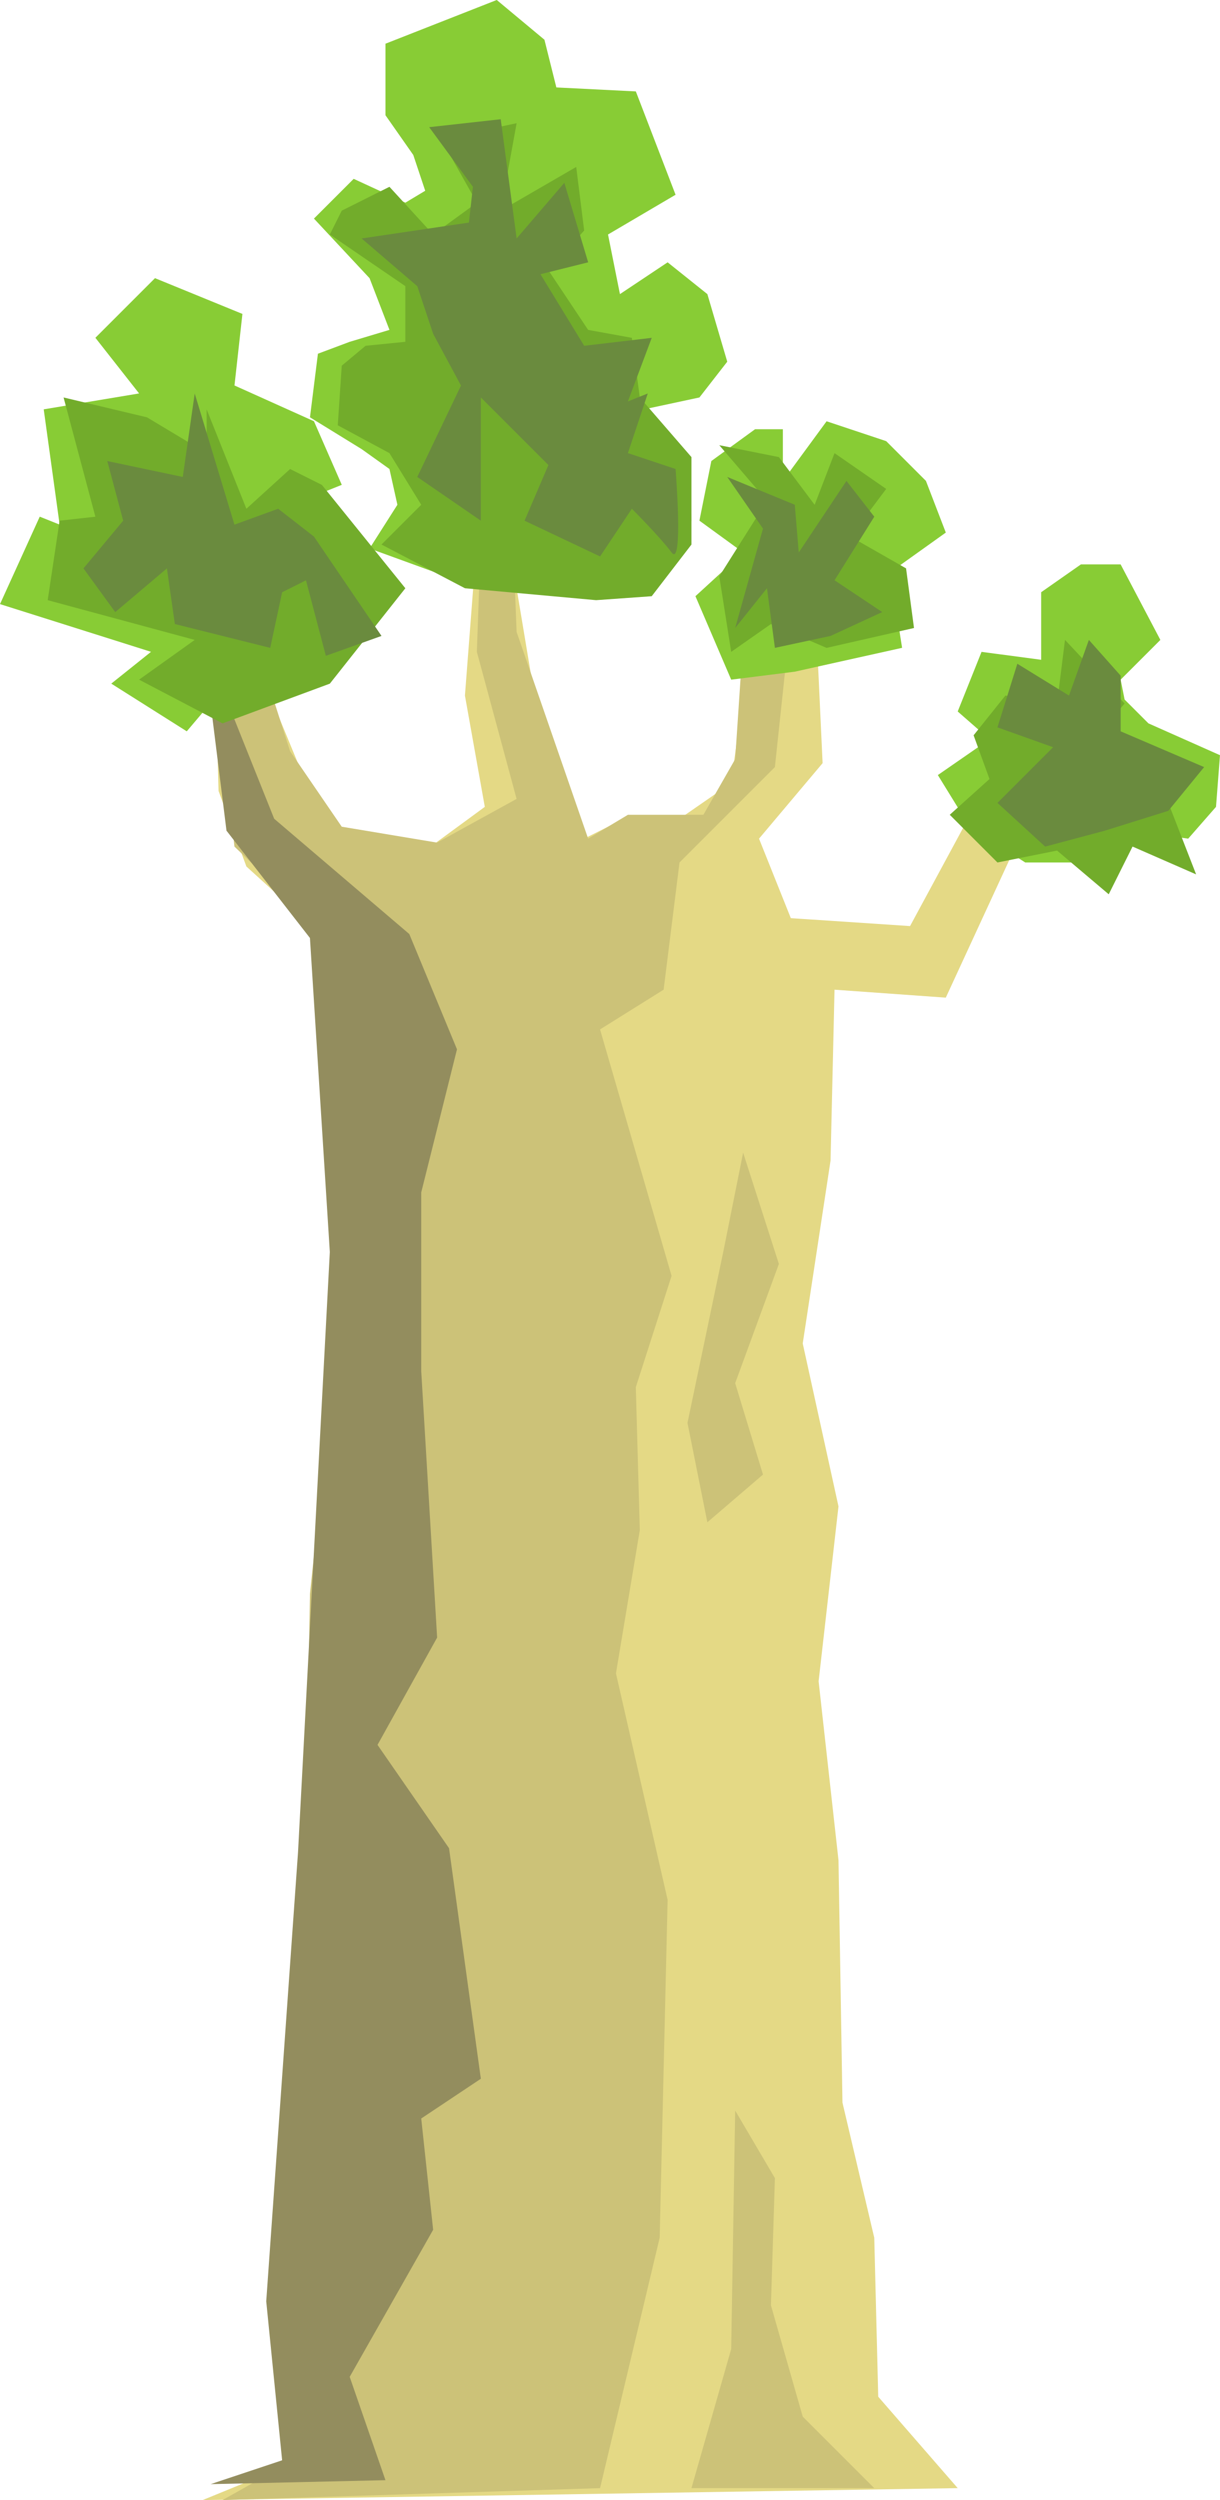
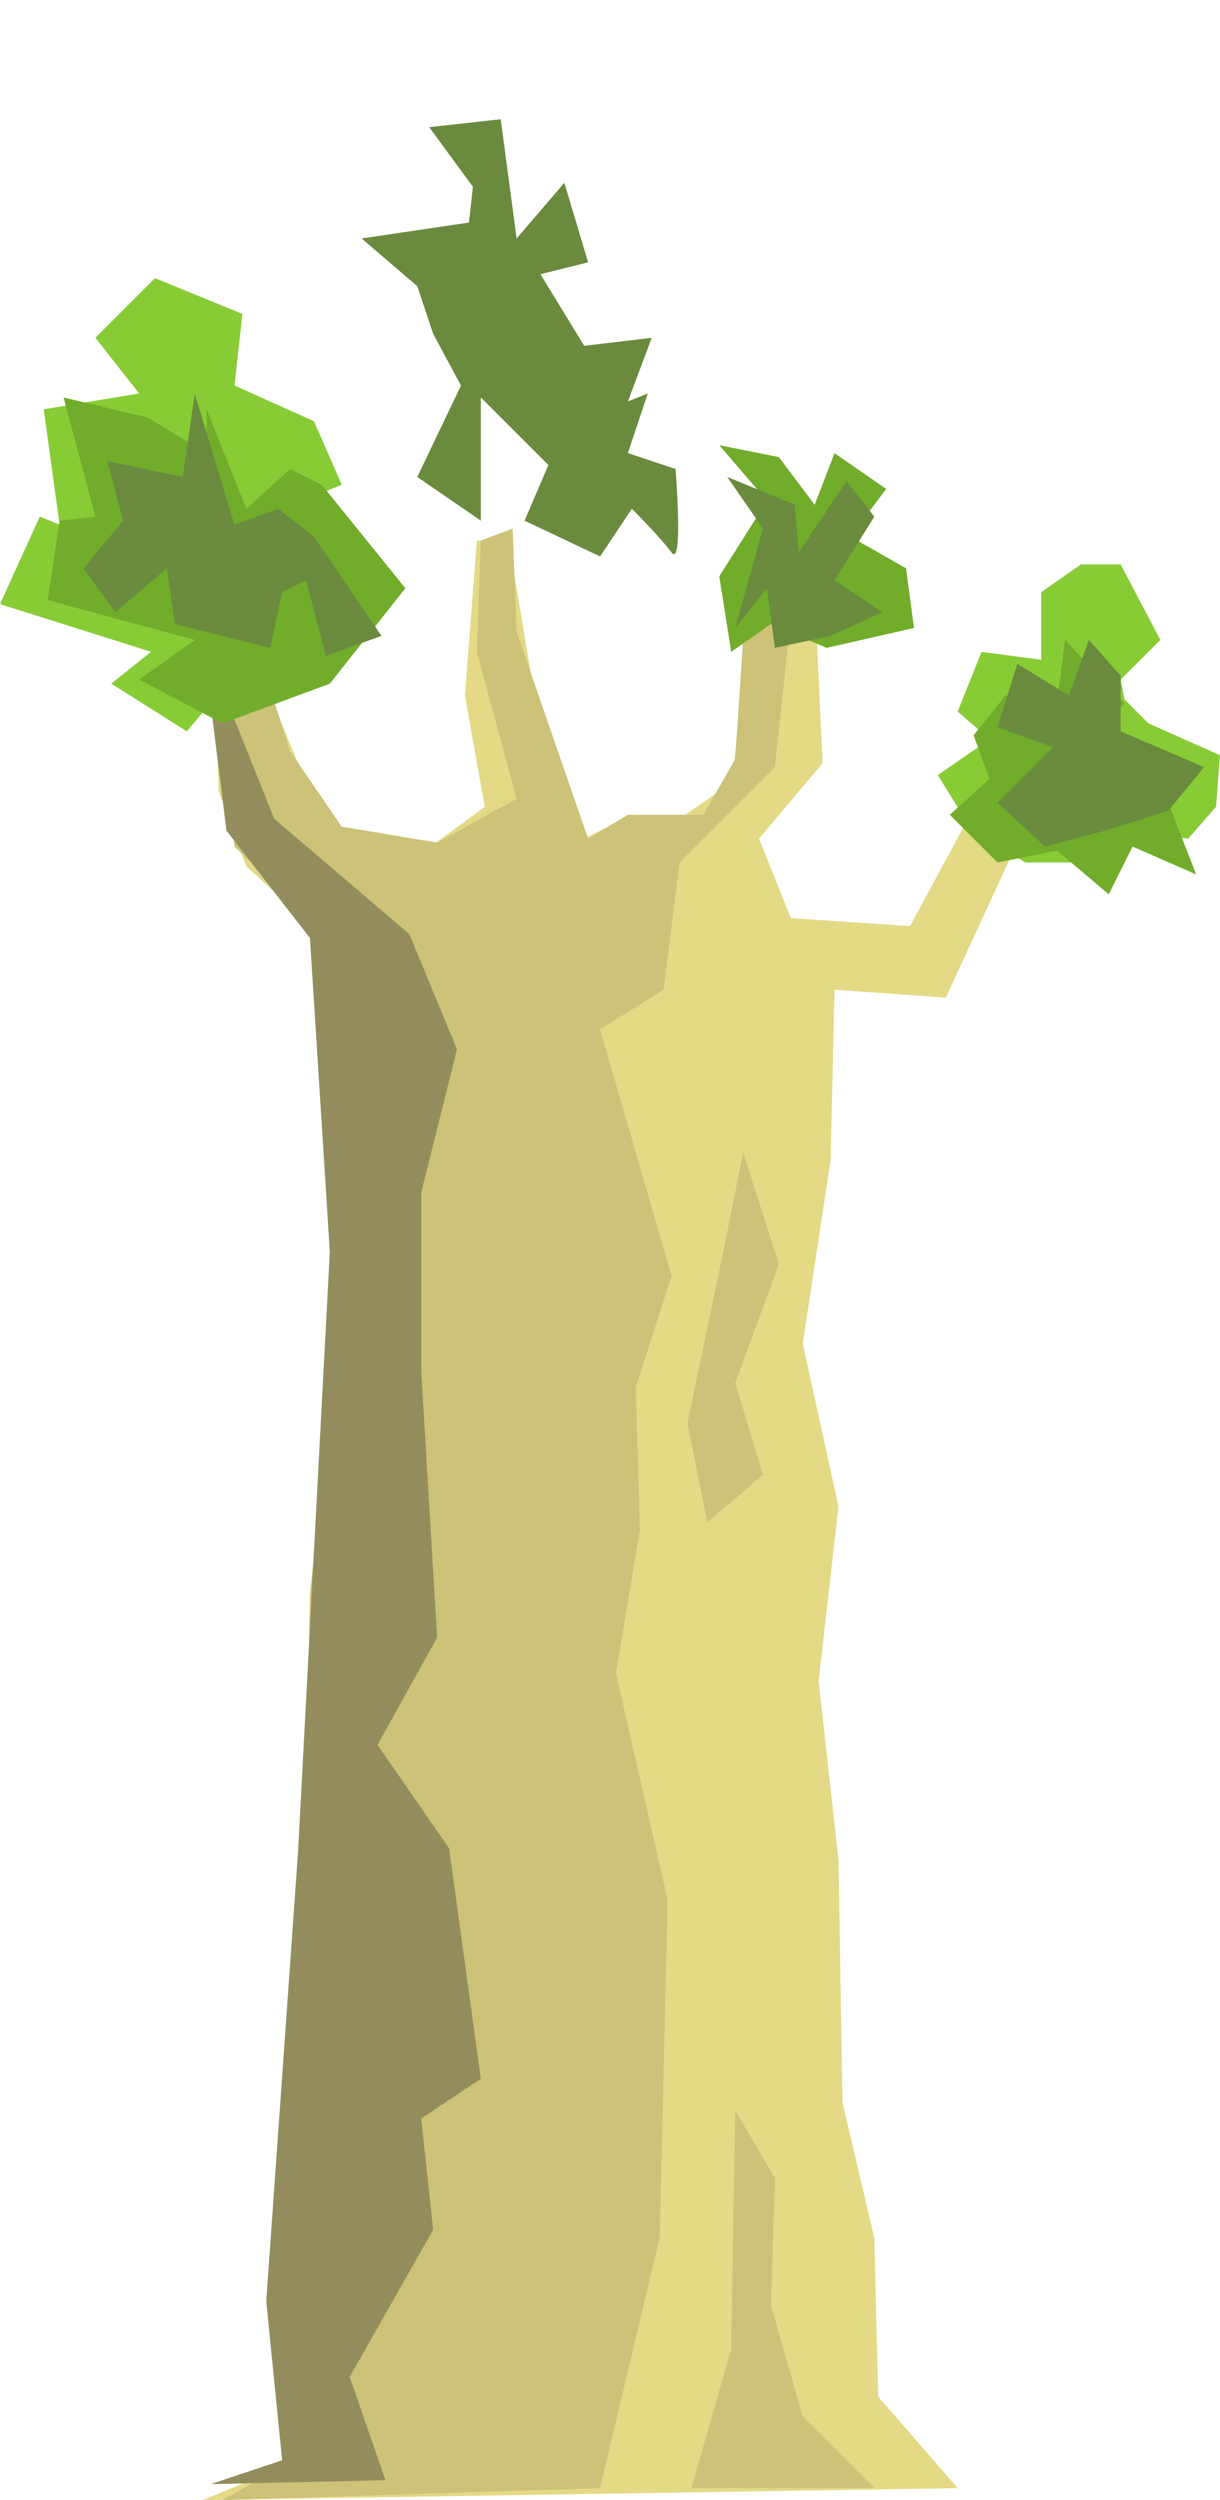
<svg xmlns="http://www.w3.org/2000/svg" xmlns:ns1="http://sodipodi.sourceforge.net/DTD/sodipodi-0.dtd" xmlns:ns2="http://www.inkscape.org/namespaces/inkscape" id="svg34485" width="69.293" height="141.972" viewBox="0 0 69.293 141.972" ns1:docname="Trop_Derevo_3.svg" ns2:version="1.2 (dc2aedaf03, 2022-05-15)">
  <defs id="defs34489" />
  <g ns2:groupmode="layer" ns2:label="Image" id="g34491" transform="translate(-51.462,155.288)">
    <g id="g67690">
      <path style="fill:#e4d985;fill-opacity:1;stroke-width:2.646;paint-order:fill markers stroke" d="m 105.858,-13.994 -4.514,-5.191 -0.226,-9.028 -1.806,-7.674 -0.226,-13.768 -1.129,-10.157 1.129,-9.931 -2.031,-9.254 1.58,-10.383 0.226,-9.706 6.32,0.451 5.417,-11.737 -2.934,-0.677 -4.514,8.351 -6.771,-0.451 -1.806,-4.514 3.611,-4.288 -0.451,-9.706 -2.483,0.226 -1.129,2.257 -1.129,8.351 -2.934,2.031 h -3.16 l -2.257,1.129 -2.709,-7.448 -1.58,-9.48 h -1.806 l -0.677,8.803 1.129,6.32 -3.386,2.483 -5.643,-1.129 -4.288,-10.383 -2.031,0.226 0.226,7.9 1.58,4.288 4.966,4.514 1.58,3.611 -1.58,13.543 -1.354,26.634 -0.226,15.123 -0.903,7.448 -0.226,8.577 -0.451,5.868 0.677,5.417 -4.966,2.031 z" id="path34612" />
      <path style="fill:#ccc278;fill-opacity:1;stroke-width:2.646;paint-order:fill markers stroke" d="m 64.102,-13.317 21.442,-0.677 3.386,-14.22 0.451,-19.185 -2.934,-12.865 1.354,-8.126 -0.226,-8.126 2.031,-6.32 -4.063,-13.994 3.611,-2.257 0.903,-7.223 5.417,-5.417 1.129,-10.608 -2.934,3.386 -0.451,6.771 -1.806,3.16 h -4.288 l -2.257,1.354 -4.063,-11.737 -0.226,-5.868 -1.806,0.677 -0.226,6.32 2.257,8.351 -4.514,2.483 -5.417,-0.903 -2.934,-4.288 -1.806,-5.643 -2.483,1.129 1.129,9.931 5.868,5.643 0.226,19.637 -1.806,17.154 -0.451,26.408 -0.903,14.22 v 8.803 z" id="path42045" />
      <path style="fill:#ccc278;fill-opacity:1;stroke-width:2.646;paint-order:fill markers stroke" d="m 90.735,-13.994 2.257,-7.9 0.226,-13.543 2.257,3.837 -0.226,7.223 1.806,6.32 4.063,4.063 z" id="path47339" />
      <path style="fill:#ccc278;fill-opacity:1;stroke-width:2.646;paint-order:fill markers stroke" d="m 93.67,-89.833 2.031,6.32 -2.483,6.771 1.58,5.191 -3.16,2.709 -1.129,-5.643 2.031,-9.706 z" id="path47341" />
      <path style="fill:#938d5e;fill-opacity:1;stroke-width:2.646;paint-order:fill markers stroke" d="m 63.424,-14.22 9.931,-0.226 -2.031,-5.868 4.74,-8.351 -0.677,-6.32 3.386,-2.257 -1.806,-13.091 -4.063,-5.868 3.386,-6.094 -0.903,-15.123 V -87.575 l 2.031,-8.126 -2.709,-6.546 -7.674,-6.546 -4.063,-10.157 1.354,10.834 4.74,6.094 1.129,17.831 -1.806,34.082 -1.806,25.505 0.903,9.028 z" id="path47343" />
      <path style="fill:#88cc35;fill-opacity:1;stroke-width:2.646;paint-order:fill markers stroke" d="m 64.553,-116.692 -2.483,2.934 -4.288,-2.709 2.257,-1.806 -8.577,-2.709 2.257,-4.966 1.129,0.451 -0.903,-6.546 5.417,-0.903 -2.483,-3.16 3.386,-3.386 4.966,2.031 -0.451,4.063 4.514,2.031 1.58,3.611 -2.257,0.903 0.903,2.709 2.709,2.934 -0.451,1.806 -3.611,3.611 z" id="path51503" />
-       <path style="fill:#88cc35;fill-opacity:1;stroke-width:2.646;paint-order:fill markers stroke" d="m 82.836,-122.786 -5.417,0.451 -4.966,-1.806 1.58,-2.483 -0.451,-2.031 -1.58,-1.129 -2.934,-1.806 0.451,-3.611 1.806,-0.677 2.257,-0.677 -1.129,-2.934 -3.16,-3.386 2.257,-2.257 2.934,1.354 1.129,-0.677 -0.677,-2.031 -1.58,-2.257 v -4.063 l 6.32,-2.483 2.709,2.257 0.677,2.709 4.514,0.226 2.257,5.868 -3.837,2.257 0.677,3.386 2.709,-1.806 2.257,1.806 1.129,3.837 -1.58,2.031 -3.16,0.677 2.483,2.709 0.226,3.611 -1.129,2.031 -3.16,2.031 z" id="path63817" />
-       <path style="fill:#88cc35;fill-opacity:1;stroke-width:2.646;paint-order:fill markers stroke" d="m 92.992,-116.692 -2.031,-4.74 2.709,-2.483 -2.483,-1.806 0.677,-3.386 2.483,-1.806 h 1.58 v 2.934 l 2.483,-3.386 3.386,1.129 2.257,2.257 1.129,2.934 -3.16,2.257 0.677,4.288 -6.094,1.354 z" id="path63819" />
      <path style="fill:#88cc35;fill-opacity:1;stroke-width:2.646;paint-order:fill markers stroke" d="m 113.532,-106.309 h -3.837 l -3.16,-2.031 -1.806,-2.934 2.934,-2.031 -1.806,-1.58 1.354,-3.386 3.386,0.451 v -3.837 l 2.257,-1.58 h 2.257 l 2.257,4.288 -2.257,2.257 0.226,1.129 1.354,1.354 4.063,1.806 -0.226,2.934 -1.58,1.806 -3.16,-0.451 -0.677,-1.806 1.806,-1.354 -1.129,-1.354 -2.257,1.354 -0.226,2.031 z" id="path63821" />
      <path style="fill:#72ac2b;fill-opacity:1;stroke-width:2.646;paint-order:fill markers stroke" d="m 64.102,-114.209 -4.74,-2.483 3.16,-2.257 -8.351,-2.257 0.677,-4.514 2.031,-0.226 -1.806,-6.771 4.74,1.129 3.386,2.031 v -2.483 l 2.257,5.643 2.483,-2.257 1.806,0.903 4.74,5.868 -4.288,5.417 z" id="path63823" />
-       <path style="fill:#72ac2b;fill-opacity:1;stroke-width:2.646;paint-order:fill markers stroke" d="m 85.318,-121.206 -7.448,-0.677 -4.74,-2.483 2.257,-2.257 -1.806,-2.934 -2.934,-1.58 0.226,-3.386 1.354,-1.129 2.257,-0.226 v -3.16 l -4.288,-2.934 0.677,-1.354 2.709,-1.354 2.483,2.709 2.483,-1.806 -2.031,-3.611 4.288,-0.903 -0.903,4.966 4.288,-2.483 0.451,3.611 -2.031,2.257 2.257,3.386 2.483,0.451 0.451,3.386 2.934,3.386 v 4.966 l -2.257,2.934 z" id="path64527" />
      <path style="fill:#72ac2b;fill-opacity:1;stroke-width:2.646;paint-order:fill markers stroke" d="m 102.924,-123.012 0.451,3.386 -4.966,1.129 -3.16,-1.354 -2.257,1.58 -0.677,-4.288 2.709,-4.288 -2.709,-3.16 3.386,0.677 2.031,2.709 1.129,-2.934 2.934,2.031 -2.031,2.709 z" id="path64529" />
      <path style="fill:#72ac2b;fill-opacity:1;stroke-width:2.646;paint-order:fill markers stroke" d="m 114.435,-104.504 -2.934,-2.483 -3.386,0.677 -2.709,-2.709 2.257,-2.031 -0.903,-2.483 1.806,-2.257 2.934,0.451 0.451,-3.611 3.386,3.611 -2.483,2.934 1.354,2.934 3.611,-0.226 1.58,4.063 -3.611,-1.58 z" id="path64531" />
      <path style="fill:#6a8b3e;fill-opacity:1;stroke-width:2.646;paint-order:fill markers stroke" d="m 73.13,-119.175 -3.16,1.129 -1.129,-4.288 -1.354,0.677 -0.677,3.16 -5.417,-1.354 -0.451,-3.16 -2.934,2.483 -1.806,-2.483 2.257,-2.709 -0.903,-3.386 4.288,0.903 0.677,-4.74 2.257,7.448 2.483,-0.903 2.031,1.58 z" id="path64533" />
      <path style="fill:#6a8b3e;fill-opacity:1;stroke-width:2.646;paint-order:fill markers stroke" d="m 89.833,-128.655 c 0,0 0.451,5.643 -0.226,4.74 -0.677,-0.903 -2.257,-2.483 -2.257,-2.483 l -1.806,2.709 -4.288,-2.031 1.354,-3.16 -3.837,-3.837 v 6.997 l -3.611,-2.483 2.483,-5.191 -1.58,-2.934 -0.903,-2.709 -3.16,-2.709 6.094,-0.903 0.226,-2.031 -2.483,-3.386 4.063,-0.451 0.903,6.771 2.709,-3.16 1.354,4.514 -2.709,0.677 2.483,4.063 3.837,-0.451 -1.354,3.611 1.129,-0.451 -1.129,3.386 z" id="path67667" />
      <path style="fill:#6a8b3e;fill-opacity:1;stroke-width:2.646;paint-order:fill markers stroke" d="m 98.635,-119.175 -3.16,0.677 -0.451,-3.386 -1.806,2.257 1.58,-5.643 -2.031,-2.934 3.837,1.58 0.226,2.709 2.709,-4.063 1.58,2.031 -2.257,3.611 2.709,1.806 z" id="path67669" />
      <path style="fill:#6a8b3e;fill-opacity:1;stroke-width:2.646;paint-order:fill markers stroke" d="m 117.821,-109.244 -3.611,1.129 -3.386,0.903 -2.709,-2.483 3.16,-3.16 -3.16,-1.129 1.129,-3.611 2.934,1.806 1.129,-3.16 1.806,2.031 v 3.16 l 4.74,2.031 z" id="path67671" />
    </g>
  </g>
</svg>